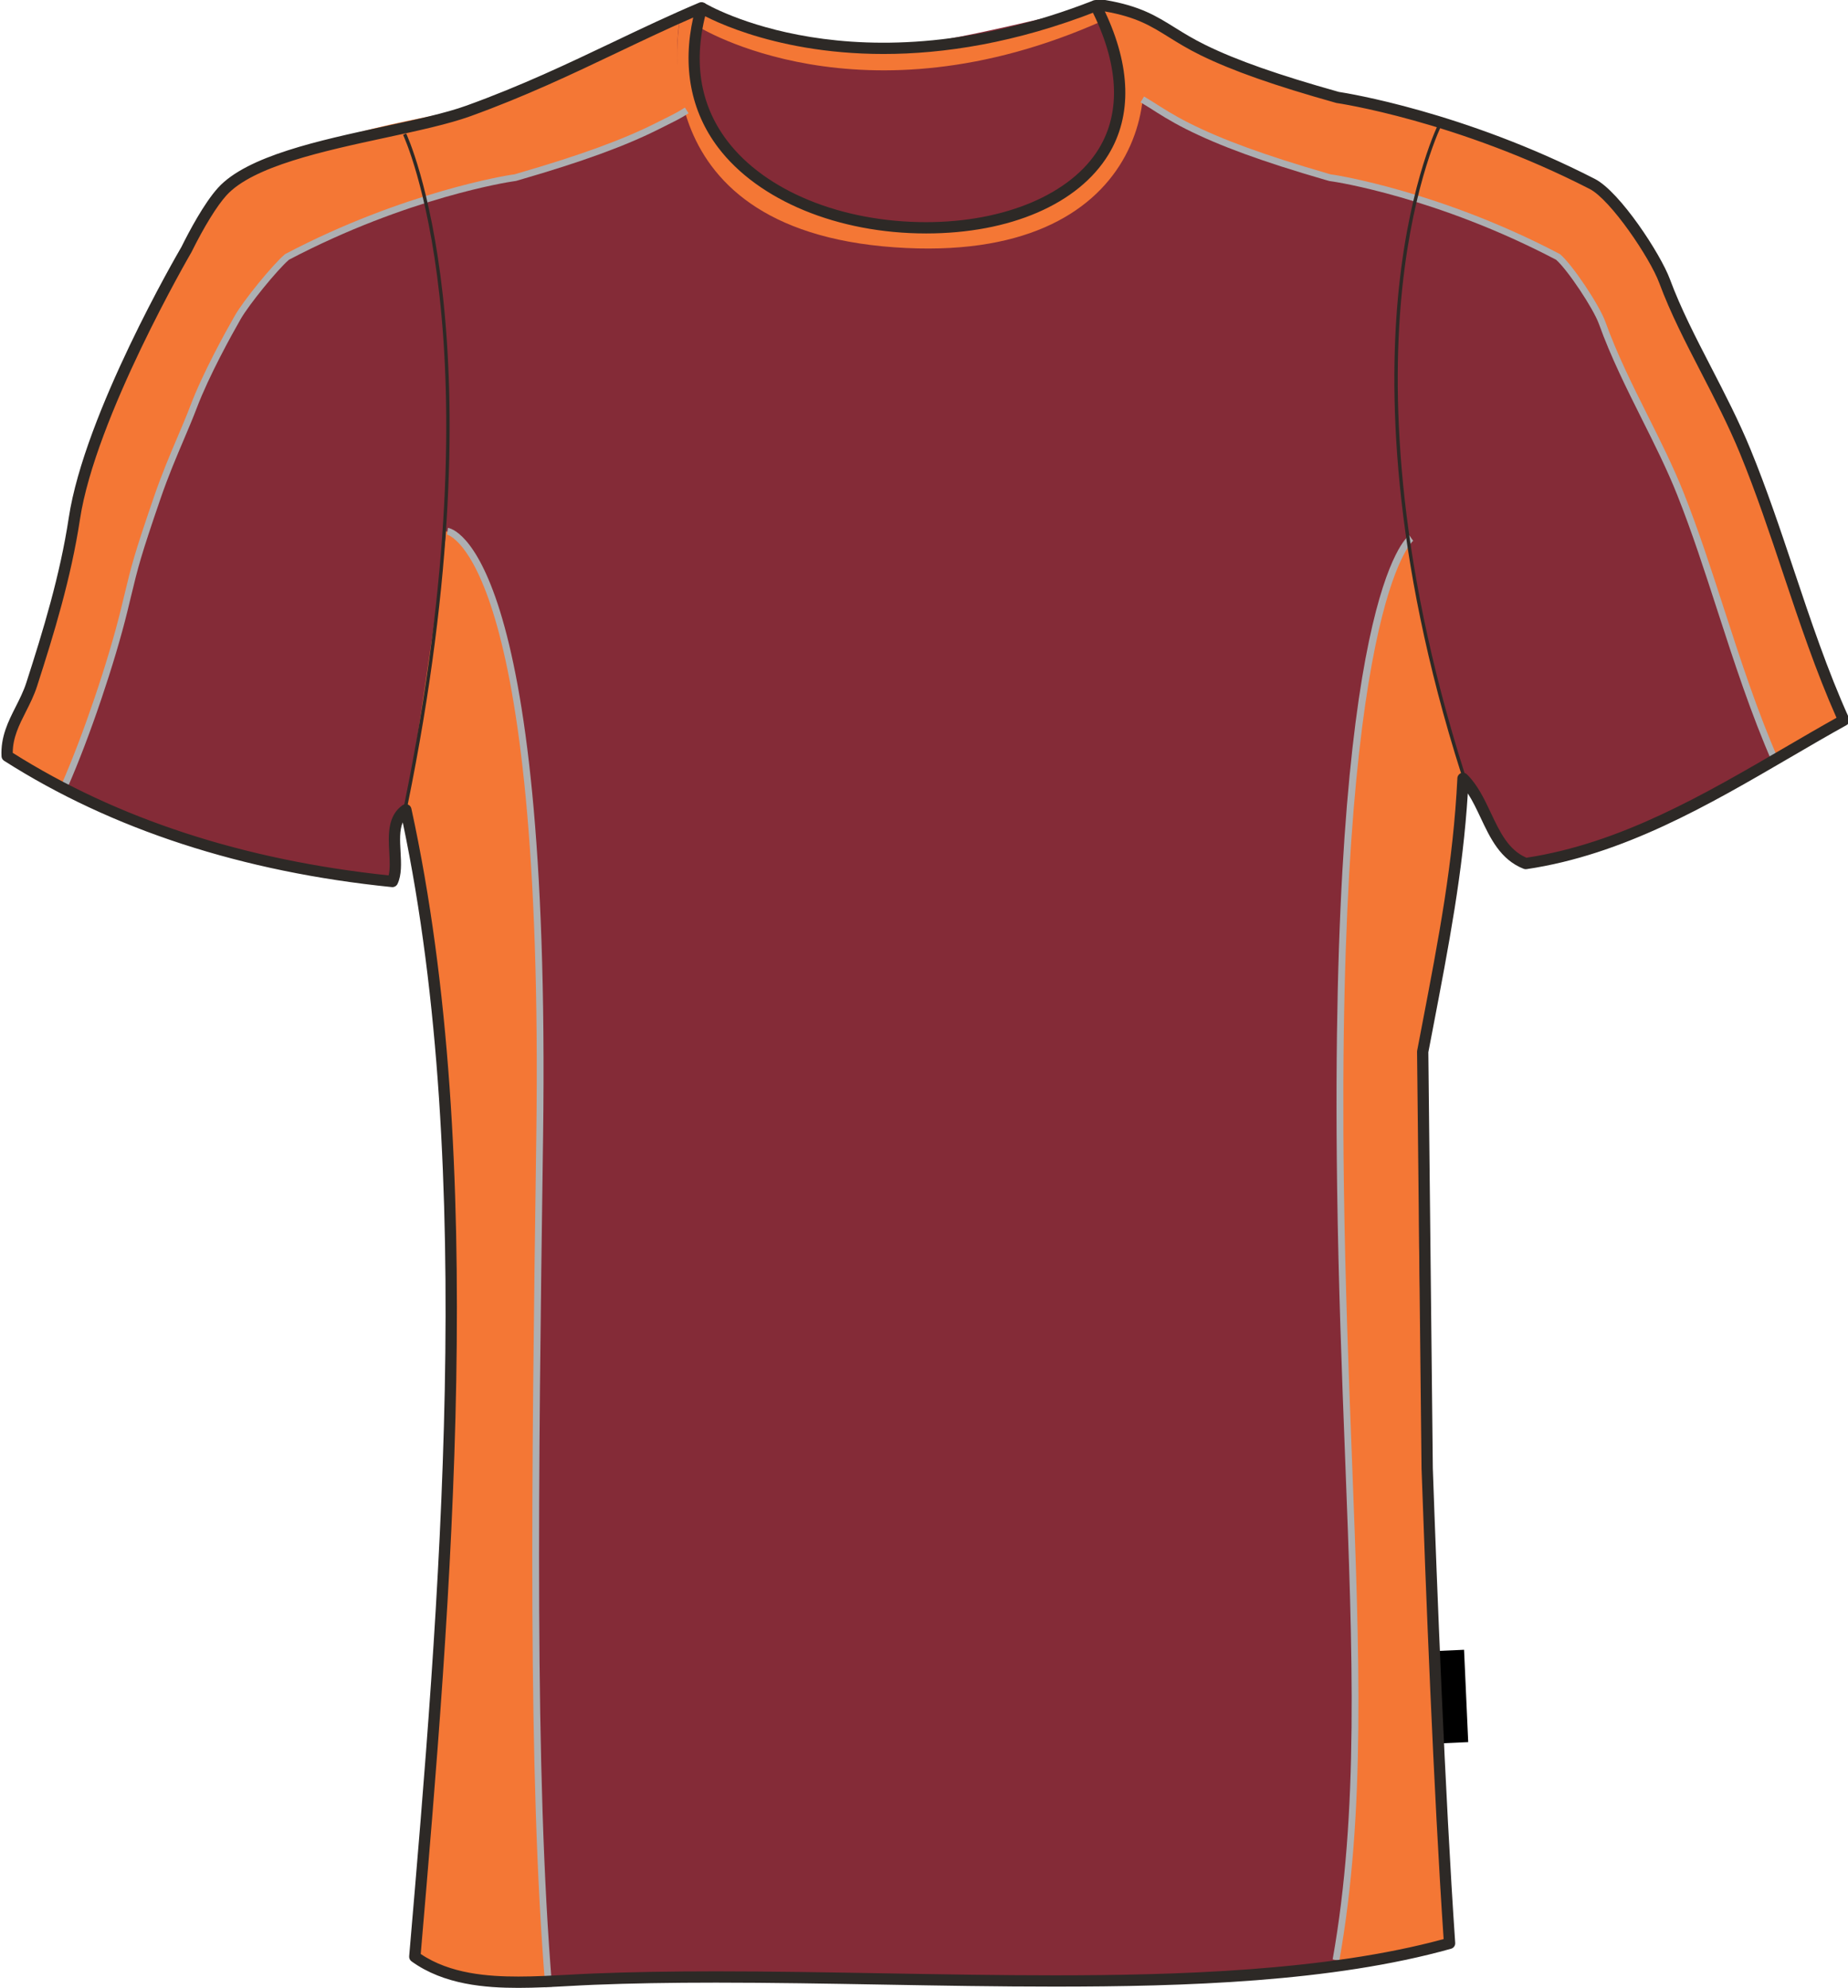
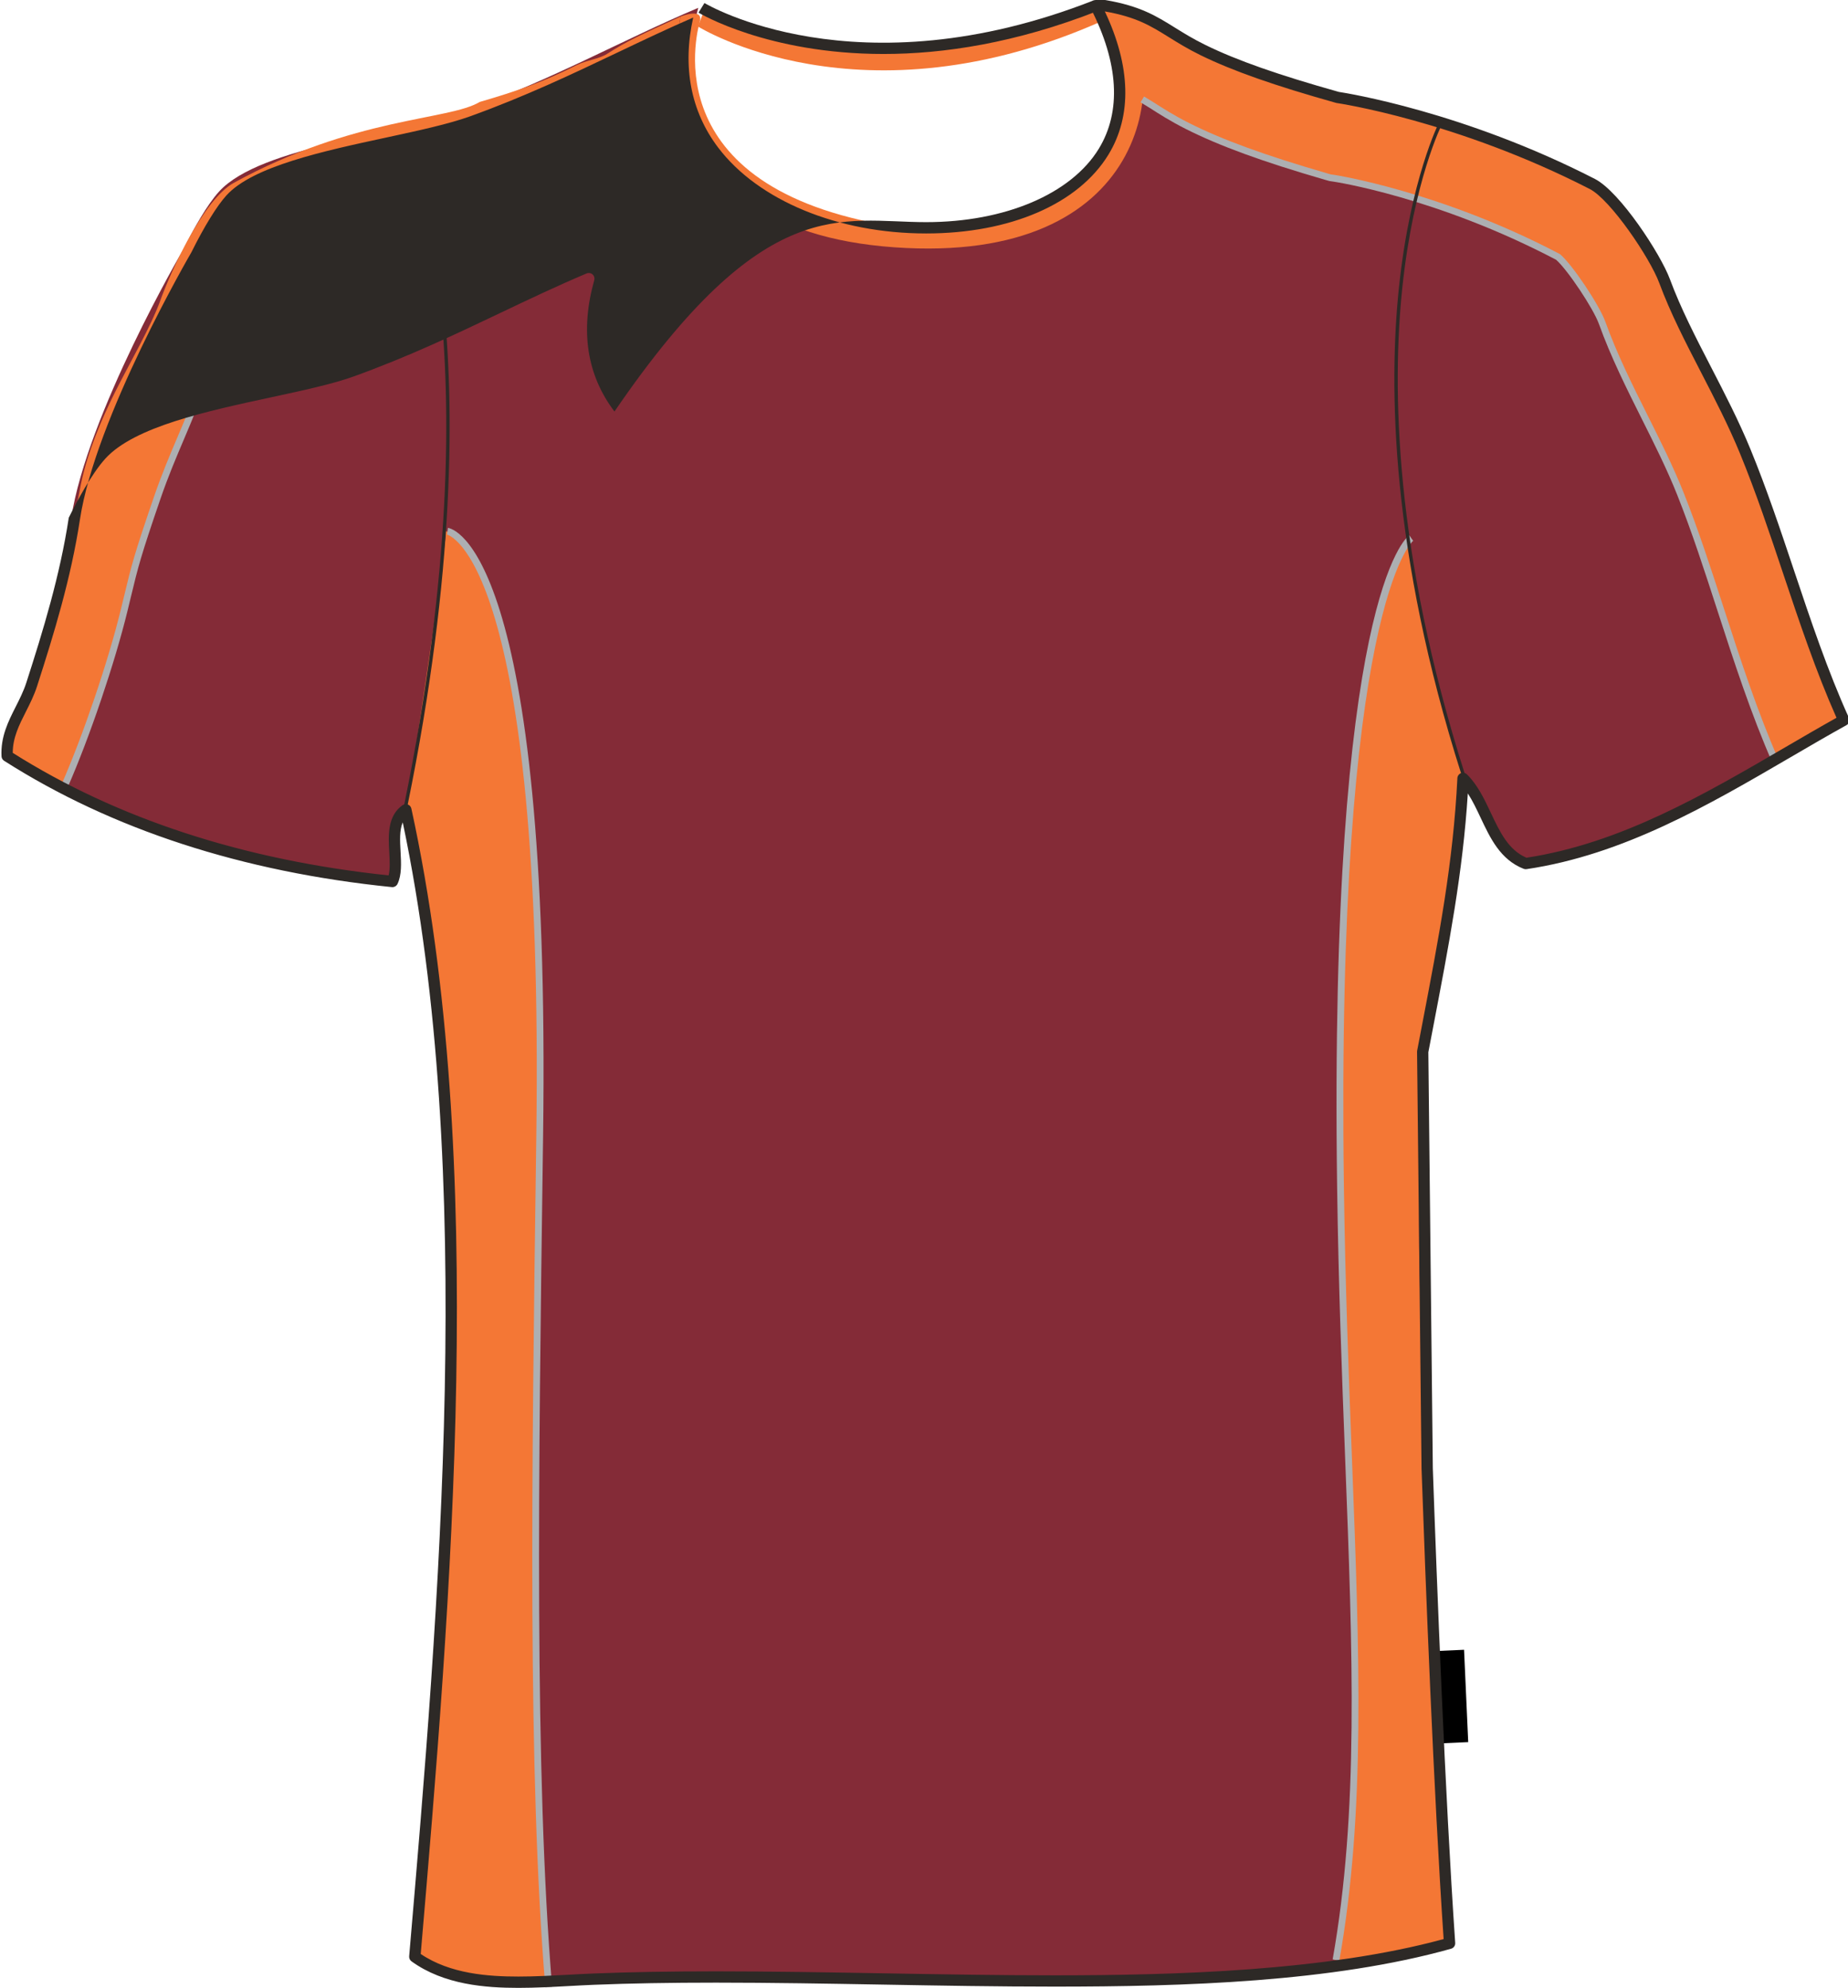
<svg xmlns="http://www.w3.org/2000/svg" version="1.1" id="Layer_1" x="0px" y="0px" width="743.821px" height="800.002px" viewbox="0.576 0 743.821 800.002" enable-background="new 0.576 0 743.821 800.002" xml:space="preserve" class="svg0">
  <g id="front">
    <path id="primary" fill="#842B37" d="M573.154,590.939c1.986,56.662,5.244,136.309,9.02,191.123   c-91.493,25.668-232.129,9.939-344.383,14.426c-24.689,0.984-53.042,4.813-72.123-9.018   c12.852-149.924,27.079-320.873-3.604-461.58c-8.595,6.026-1.731,21.181-5.41,28.852C94.445,348.432,43.441,330.92,1.592,304.258   c-0.557-11.26,6.611-18.68,9.892-28.849c6.405-19.887,13.535-42.832,17.155-66.715c6.365-41.976,45.072-108.182,45.072-108.182   c4.191-8.446,9.705-18.194,14.48-23.439c16.771-18.417,73.22-23.101,99.112-32.455c36.007-13.004,62.987-28.46,93.76-41.469   C248.118,120.376,501.282,122.278,439.73,2.276c1.198,0,2.401,0,3.604,0c19.956,3.409,23.818,10.167,39.664,17.922   c14.629,7.157,33.452,13.218,54.096,19.012c0,0,47.941,6.832,102.514,34.82c9.123,4.679,25.256,28.723,29.104,39.105   c8.313,22.421,22.615,44.55,32.459,68.517c14.459,35.213,24.088,73.823,39.666,108.182   c-39.055,21.651-80.395,50.625-128.016,57.697c-14.256-5.578-15.281-24.39-25.246-34.257   c-1.814,36.775-8.252,68.276-16.223,109.985L573.154,590.939z" class="primary" />
-     <path id="primary_1_" fill="#842B37" d="M283.282,4.489c0,0,47.462,18.78,83.314,13.658c35.852-5.122,74.775-17.414,76.143-14.341   s19.463,44.047-3.756,64.193c-23.221,20.146-75.802,34.486-125.995,9.219S283.965,11.318,283.282,4.489z" class="primary" />
    <g id="secondary" class="secondary">
      <path fill="#F47735" d="M450.591,2.099c16.392,7.512,33.71,15.381,41.657,20.487c3.177,2.043,6.183,3.972,10.076,5.936    c13.488,6.813,31.109,8.184,45.922,12.503c9.365,1.579,47.803,8.195,96.289,34.828c12.455,6.84,23.912,33.003,27.998,44.389    c3.773,10.511,13.338,26.685,19.121,38.242c5.449,10.902,12.271,24.136,17.072,36.194c6.494,16.329,8.344,26.641,13.656,43.022    c6.527,20.127,11.939,34.372,19.742,52.135l-28.014,16.841c-8.74-19.895-15.561-40.917-22.152-61.245    c-5.314-16.395-10.34-31.88-16.275-46.809c-4.064-10.215-9.256-20.59-14.273-30.619c-6.137-12.264-12.48-24.947-17.193-38.07    c-2.377-6.618-13.064-22.536-17.752-26.526c-48.021-25.254-89.832-31.612-90.25-31.672l-1.564-0.229l-1.521-0.44    c-25.199-7.307-42.464-13.606-55.978-20.433c-6.034-3.049-10.583-5.968-14.237-8.314l-3.788-2.312    C459.129,40,462.883,18.489,450.591,2.099z" class="secondary" />
      <path fill="#F47735" d="M273.951,6.652c-16.39,7.512-21.646,9.918-29.594,15.024c-3.18,2.043-8.397,2.587-12.292,4.554    c-13.49,6.813-24.168,10.478-38.978,14.797c-12.468,7.512-50.481,5.919-98.969,32.552c-12.458,6.84-25.505,35.962-29.591,47.347    c-3.775,10.511-12.426,25.319-18.212,36.876c-5.452,10.902-11.081,24.169-13.708,36.876c-4.047,19.577-5.108,34.609-10.419,50.991    c-6.53,20.127-12.231,37.778-20.031,55.542l23.218,15.024c8.739-19.895,18.894-49.852,24-70.803    c4.081-16.745,4.148-18.575,13.33-45.29c5.007-14.568,10.59-25.935,14.57-36.42c5.007-13.202,14.114-29.592,17.755-35.967    c3.487-6.104,15.155-20.356,19.841-24.35c48.022-25.254,89.828-31.612,90.25-31.672l1.566-0.229l1.521-0.44    c25.201-7.307,42.462-13.606,55.979-20.433c6.034-3.049,7.928-3.841,11.583-6.187C275.77,44.438,270.086,23.84,273.951,6.652z" class="secondary" />
      <path fill="#F47735" d="M452.417,3.921c18.665,27.316,10.471,102.891-92.42,95.606c-105.458-7.466-86.046-92.875-86.046-92.875    s9.104-3.641,7.739,1.822c-1.366,5.463-18.665,69.199,82.404,83.313c0,0,57.815,0.91,77.851-26.86    c20.033-27.769,0.909-59.639,0.909-59.639s0.457-2.732,4.096-2.275C450.591,3.47,452.417,3.921,452.417,3.921z" class="secondary" />
      <path fill="#F47735" d="M179.482,213.798c0,0,40.368,5.031,37.103,243.566c-1.817,132.938-3.641,254.948,3.646,342.358    c0,0-50.991-1.365-52.356-12.291c-1.364-10.928,12.292-136.58,13.658-239.016c1.366-102.436-8.65-178.919-18.211-220.803    C163.319,327.615,179.482,221.992,179.482,213.798z" class="secondary" />
      <path fill="#F47735" d="M567.368,216.529c0,0-31.721,22.33-28.457,260.867c1.818,132.938,13.203,226.725-1.82,311.403    c0,0,45.984-1.367,45.984-7.285c0-11.012-4.23-130.828-10.244-233.096c-7.854-133.507,15.023-192.578,15.707-237.649    C588.538,310.769,566.685,237.016,567.368,216.529z" class="secondary" />
      <path fill="#F47735" d="M444.105,8.245c-97.655,43.706-163.213,2.39-163.213,2.39l2.048-5.122c0,0,42.681,18.097,82.29,14.682    c39.607-3.415,75.802-17.414,75.802-17.414L444.105,8.245z" class="secondary" />
    </g>
    <g id="tertiary" class="tertiary">
      <path fill="#ADAFB2" d="M713.505,307.224c-8.762-19.95-15.588-40.995-22.189-61.349c-5.303-16.351-10.297-31.771-16.256-46.75    c-4.084-10.261-9.238-20.555-14.229-30.51c-6.158-12.32-12.516-25.03-17.258-38.22c-2.244-6.263-12.631-21.822-17.238-25.853    c-48.004-25.215-89.258-31.397-89.67-31.456l-1.568-0.231l-1.703-0.479c-25.299-7.335-42.636-13.666-56.211-20.525    c-6.114-3.088-10.689-6.025-14.365-8.384l-3.756-2.295l1.425-2.332l3.782,2.312c3.647,2.342,8.155,5.238,14.146,8.262    c13.42,6.781,30.611,13.054,55.738,20.339l1.521,0.44l1.387,0.191c0.406,0.057,42.742,6.601,90.688,31.815l0.25,0.168    c4.879,4.155,15.736,20.368,18.15,27.106c4.686,13.035,11.006,25.673,17.117,37.893c5.023,10.033,10.207,20.381,14.336,30.75    c5.988,15.063,11,30.523,16.307,46.893c6.59,20.313,13.395,41.292,22.104,61.117L713.505,307.224z" class="tertiary" />
      <path fill="#ADAFB2" d="M27.27,316.782l-2.502-1.099c8.748-19.916,18.809-49.597,23.921-70.576L50,239.688    c2.956-12.269,3.952-16.402,12.06-39.993c3.077-8.96,6.422-16.828,9.374-23.771c1.89-4.445,3.676-8.646,5.211-12.689    c5.021-13.241,14.151-29.7,17.846-36.161c3.54-6.193,15.212-20.512,20.146-24.712l0.25-0.168    c47.943-25.214,90.276-31.757,90.691-31.816l1.554-0.228l1.345-0.402c25.125-7.286,42.316-13.559,55.744-20.339l3.479-1.743    c3.462-1.723,5.199-2.589,7.98-4.375l1.475,2.3c-2.905,1.864-4.688,2.753-8.236,4.521l-3.465,1.735    c-13.583,6.858-30.921,13.188-56.218,20.524l-1.524,0.441l-1.739,0.269c-0.416,0.06-41.671,6.242-89.678,31.457    c-4.741,4.108-16.095,18.054-19.431,23.891c-3.661,6.406-12.711,22.714-17.665,35.773c-1.554,4.095-3.349,8.319-5.25,12.791    c-2.934,6.899-6.258,14.72-9.306,23.589c-8.063,23.468-9.053,27.569-11.984,39.744l-1.313,5.426    C46.197,266.868,36.073,296.739,27.27,316.782z" class="tertiary" />
      <path fill="#ADAFB2" d="M219.509,799.838c-7.169-86.008-5.5-207.344-3.739-335.806l0.092-6.687    c3.188-232.644-35.548-242.13-35.939-242.198l0.371-2.707c1.698,0.212,41.546,7.908,38.302,244.942l-0.094,6.687    c-1.762,128.394-3.427,249.664,3.729,335.541L219.509,799.838z" class="tertiary" />
      <path fill="#ADAFB2" d="M539.079,789.037l-2.689-0.479c10.52-59.281,8.096-122.182,5.025-201.818    c-1.32-34.246-2.684-69.658-3.229-109.325c-3.238-236.54,27.719-261.074,29.035-262.002l1.574,2.232l-0.787-1.116l0.807,1.102    c-0.311,0.237-31.094,26.342-27.896,259.747c0.541,39.631,1.908,75.026,3.227,109.258    C547.218,666.436,549.648,729.469,539.079,789.037z" class="tertiary" />
    </g>
    <rect x="578.952" y="664.286" transform="matrix(-0.999 0.045 -0.045 -0.999 1199.224 1338.674)" width="11.068" height="37.204" />
-     <path d="M208.678,800.002c-13.186,0-29.986-1.213-43.057-10.686c-0.646-0.471-1-1.244-0.931-2.039   c12.055-140.654,27.021-315.353-2.585-456.328c-1.352,3.123-1.121,7.377-0.88,11.808c0.251,4.595,0.51,9.347-1.229,12.97   c-0.416,0.866-1.337,1.379-2.284,1.278c-60.189-6.102-112.695-23.204-156.056-50.829c-0.622-0.396-1.014-1.071-1.048-1.808   c-0.387-7.881,2.713-14.014,5.711-19.944c1.563-3.092,3.182-6.292,4.284-9.717c6.704-20.806,13.541-43.065,17.072-66.356   c6.357-41.926,43.771-106.27,45.357-108.988c3.046-6.154,9.126-17.635,14.762-23.825c11.636-12.774,40.829-19.062,66.585-24.61   c12.806-2.758,24.896-5.361,33.44-8.451c21.983-7.941,40.715-16.86,58.831-25.486c11.764-5.604,22.877-10.892,34.817-15.939   c0.8-0.339,1.732-0.192,2.39,0.39c0.656,0.576,0.923,1.48,0.686,2.325c-5.73,20.387-2.991,38.172,8.135,52.859   C307.995,76.839,338.677,89.4,372.751,89.4c31.747,0,58.383-11.317,69.512-29.534c9.155-14.982,8.024-34.541-3.266-56.553   c-0.359-0.704-0.33-1.548,0.083-2.226C439.491,0.41,440.229,0,441.022,0h3.604c0.128,0,0.256,0.011,0.382,0.033   c13.896,2.373,20.355,6.395,27.839,11.049c3.63,2.259,7.388,4.596,12.446,7.072c12.541,6.135,29.066,11.945,53.568,18.829   c3.09,0.469,50.338,7.976,103.078,35.024c10.113,5.188,26.455,30.239,30.197,40.34c4.369,11.789,10.336,23.342,16.654,35.573   c5.471,10.593,11.125,21.55,15.773,32.867c6.5,15.827,12.105,32.571,17.525,48.767c6.658,19.891,13.549,40.463,22.107,59.342   c0.486,1.078,0.064,2.354-0.967,2.928c-7.393,4.097-14.719,8.37-22.473,12.896c-33.084,19.304-67.301,39.267-106.314,45.063   c-0.389,0.054-0.789,0.014-1.164-0.132c-9.352-3.657-13.404-12.248-17.326-20.558c-1.648-3.485-3.232-6.845-5.152-9.785   c-2.021,31.859-7.465,60.236-14.25,95.62l-1.637,8.535l1.801,167.457c1.604,45.635,4.898,131.209,9.01,190.984   c0.072,1.078-0.617,2.057-1.656,2.35c-47.889,13.436-107.583,15.248-159.654,15.248c-22.695,0-46.116-0.41-68.77-0.809   c-22.325-0.391-45.407-0.795-67.447-0.795c-18.462,0-34.502,0.281-49.032,0.863c-3.279,0.131-6.626,0.313-10.006,0.498   C222.445,799.621,215.502,800.002,208.678,800.002z M169.34,786.361c11.873,8.033,27.204,9.088,39.341,9.086   c6.699,0,13.586-0.373,20.237-0.732c3.404-0.186,6.771-0.367,10.073-0.5c14.589-0.582,30.687-0.867,49.211-0.867   c22.08,0,45.186,0.404,67.527,0.799c22.632,0.398,46.035,0.807,68.688,0.807c48.129,0,109.25-1.674,156.643-14.588   c-4.055-59.748-7.305-144.092-8.891-189.344l-1.803-167.74c-0.004-0.148,0.01-0.303,0.039-0.448l1.678-8.765   c7.17-37.385,12.832-66.911,14.512-100.908c0.045-0.896,0.611-1.686,1.445-2.007c0.838-0.326,1.785-0.132,2.428,0.505   c4.305,4.26,7,9.97,9.605,15.491c3.615,7.658,7.035,14.906,14.322,18.039c37.896-5.786,71.533-25.415,104.072-44.4   c7.141-4.163,13.914-8.117,20.729-11.925c-8.254-18.553-14.943-38.526-21.418-57.861c-5.396-16.124-10.98-32.798-17.422-48.486   c-4.572-11.135-10.184-22-15.607-32.506c-6.385-12.357-12.41-24.032-16.879-36.082c-3.758-10.147-19.625-33.569-28.006-37.87   c-53.57-27.472-101.328-34.525-101.809-34.593c-0.098-0.015-0.195-0.036-0.289-0.061c-24.855-6.979-41.653-12.887-54.475-19.159   c-5.269-2.58-9.297-5.084-12.85-7.296c-7.28-4.53-13.053-8.119-25.742-10.35c10.473,22.147,10.982,42.017,1.44,57.642   c-12.132,19.856-39.568,31.711-73.396,31.711c-35.468,0-67.537-13.249-83.693-34.575c-11.027-14.557-14.463-32.567-10.032-52.322   c-10.283,4.467-20.097,9.138-30.41,14.049c-18.214,8.672-37.047,17.641-59.239,25.658c-8.835,3.19-21.071,5.826-34.03,8.618   c-25.091,5.406-53.523,11.53-64.176,23.227c-3.847,4.22-8.993,12.576-14.123,22.918c-0.458,0.797-38.637,66.452-44.861,107.512   c-3.585,23.627-10.481,46.088-17.243,67.07c-1.213,3.764-2.91,7.124-4.555,10.374c-2.69,5.319-5.237,10.361-5.255,16.504   c42.134,26.591,93.015,43.176,151.284,49.311c0.642-2.499,0.458-5.815,0.274-9.293c-0.373-6.869-0.795-14.657,5.36-18.973   c0.624-0.438,1.423-0.535,2.136-0.257c0.712,0.276,1.23,0.891,1.396,1.636C196.541,467.403,181.53,644.092,169.34,786.361z" fill="#2D2926" stroke-width="2px" />
+     <path d="M208.678,800.002c-13.186,0-29.986-1.213-43.057-10.686c-0.646-0.471-1-1.244-0.931-2.039   c12.055-140.654,27.021-315.353-2.585-456.328c-1.352,3.123-1.121,7.377-0.88,11.808c0.251,4.595,0.51,9.347-1.229,12.97   c-0.416,0.866-1.337,1.379-2.284,1.278c-60.189-6.102-112.695-23.204-156.056-50.829c-0.622-0.396-1.014-1.071-1.048-1.808   c-0.387-7.881,2.713-14.014,5.711-19.944c1.563-3.092,3.182-6.292,4.284-9.717c6.704-20.806,13.541-43.065,17.072-66.356   c3.046-6.154,9.126-17.635,14.762-23.825c11.636-12.774,40.829-19.062,66.585-24.61   c12.806-2.758,24.896-5.361,33.44-8.451c21.983-7.941,40.715-16.86,58.831-25.486c11.764-5.604,22.877-10.892,34.817-15.939   c0.8-0.339,1.732-0.192,2.39,0.39c0.656,0.576,0.923,1.48,0.686,2.325c-5.73,20.387-2.991,38.172,8.135,52.859   C307.995,76.839,338.677,89.4,372.751,89.4c31.747,0,58.383-11.317,69.512-29.534c9.155-14.982,8.024-34.541-3.266-56.553   c-0.359-0.704-0.33-1.548,0.083-2.226C439.491,0.41,440.229,0,441.022,0h3.604c0.128,0,0.256,0.011,0.382,0.033   c13.896,2.373,20.355,6.395,27.839,11.049c3.63,2.259,7.388,4.596,12.446,7.072c12.541,6.135,29.066,11.945,53.568,18.829   c3.09,0.469,50.338,7.976,103.078,35.024c10.113,5.188,26.455,30.239,30.197,40.34c4.369,11.789,10.336,23.342,16.654,35.573   c5.471,10.593,11.125,21.55,15.773,32.867c6.5,15.827,12.105,32.571,17.525,48.767c6.658,19.891,13.549,40.463,22.107,59.342   c0.486,1.078,0.064,2.354-0.967,2.928c-7.393,4.097-14.719,8.37-22.473,12.896c-33.084,19.304-67.301,39.267-106.314,45.063   c-0.389,0.054-0.789,0.014-1.164-0.132c-9.352-3.657-13.404-12.248-17.326-20.558c-1.648-3.485-3.232-6.845-5.152-9.785   c-2.021,31.859-7.465,60.236-14.25,95.62l-1.637,8.535l1.801,167.457c1.604,45.635,4.898,131.209,9.01,190.984   c0.072,1.078-0.617,2.057-1.656,2.35c-47.889,13.436-107.583,15.248-159.654,15.248c-22.695,0-46.116-0.41-68.77-0.809   c-22.325-0.391-45.407-0.795-67.447-0.795c-18.462,0-34.502,0.281-49.032,0.863c-3.279,0.131-6.626,0.313-10.006,0.498   C222.445,799.621,215.502,800.002,208.678,800.002z M169.34,786.361c11.873,8.033,27.204,9.088,39.341,9.086   c6.699,0,13.586-0.373,20.237-0.732c3.404-0.186,6.771-0.367,10.073-0.5c14.589-0.582,30.687-0.867,49.211-0.867   c22.08,0,45.186,0.404,67.527,0.799c22.632,0.398,46.035,0.807,68.688,0.807c48.129,0,109.25-1.674,156.643-14.588   c-4.055-59.748-7.305-144.092-8.891-189.344l-1.803-167.74c-0.004-0.148,0.01-0.303,0.039-0.448l1.678-8.765   c7.17-37.385,12.832-66.911,14.512-100.908c0.045-0.896,0.611-1.686,1.445-2.007c0.838-0.326,1.785-0.132,2.428,0.505   c4.305,4.26,7,9.97,9.605,15.491c3.615,7.658,7.035,14.906,14.322,18.039c37.896-5.786,71.533-25.415,104.072-44.4   c7.141-4.163,13.914-8.117,20.729-11.925c-8.254-18.553-14.943-38.526-21.418-57.861c-5.396-16.124-10.98-32.798-17.422-48.486   c-4.572-11.135-10.184-22-15.607-32.506c-6.385-12.357-12.41-24.032-16.879-36.082c-3.758-10.147-19.625-33.569-28.006-37.87   c-53.57-27.472-101.328-34.525-101.809-34.593c-0.098-0.015-0.195-0.036-0.289-0.061c-24.855-6.979-41.653-12.887-54.475-19.159   c-5.269-2.58-9.297-5.084-12.85-7.296c-7.28-4.53-13.053-8.119-25.742-10.35c10.473,22.147,10.982,42.017,1.44,57.642   c-12.132,19.856-39.568,31.711-73.396,31.711c-35.468,0-67.537-13.249-83.693-34.575c-11.027-14.557-14.463-32.567-10.032-52.322   c-10.283,4.467-20.097,9.138-30.41,14.049c-18.214,8.672-37.047,17.641-59.239,25.658c-8.835,3.19-21.071,5.826-34.03,8.618   c-25.091,5.406-53.523,11.53-64.176,23.227c-3.847,4.22-8.993,12.576-14.123,22.918c-0.458,0.797-38.637,66.452-44.861,107.512   c-3.585,23.627-10.481,46.088-17.243,67.07c-1.213,3.764-2.91,7.124-4.555,10.374c-2.69,5.319-5.237,10.361-5.255,16.504   c42.134,26.591,93.015,43.176,151.284,49.311c0.642-2.499,0.458-5.815,0.274-9.293c-0.373-6.869-0.795-14.657,5.36-18.973   c0.624-0.438,1.423-0.535,2.136-0.257c0.712,0.276,1.23,0.891,1.396,1.636C196.541,467.403,181.53,644.092,169.34,786.361z" fill="#2D2926" stroke-width="2px" />
    <path d="M355.624,21.725c-46.729,0-74.057-16.387-74.468-16.639l2.39-3.871c0.6,0.37,61.063,36.451,156.645-1.056l1.661,4.237   C408.685,17.41,379.597,21.725,355.624,21.725z" fill="#2D2926" stroke-width="2px" />
    <path d="M164.023,324.208l-1.339-0.273c38.16-187.023-0.042-268.835-0.437-269.638l1.23-0.598   C163.871,54.51,202.289,136.659,164.023,324.208z" fill="#2D2926" stroke-width="2px" />
    <path d="M588.216,311.66c-28.428-89.362-29.355-155.95-25.129-196.072c4.586-43.528,16.078-66.23,16.191-66.455l1.217,0.627   c-0.113,0.224-11.51,22.76-16.063,66.067c-4.197,39.978-3.258,106.334,25.084,195.421L588.216,311.66z" fill="#2D2926" stroke-width="2px" />
    <g id="Layer_5"> 		 	</g>
  </g>
</svg>